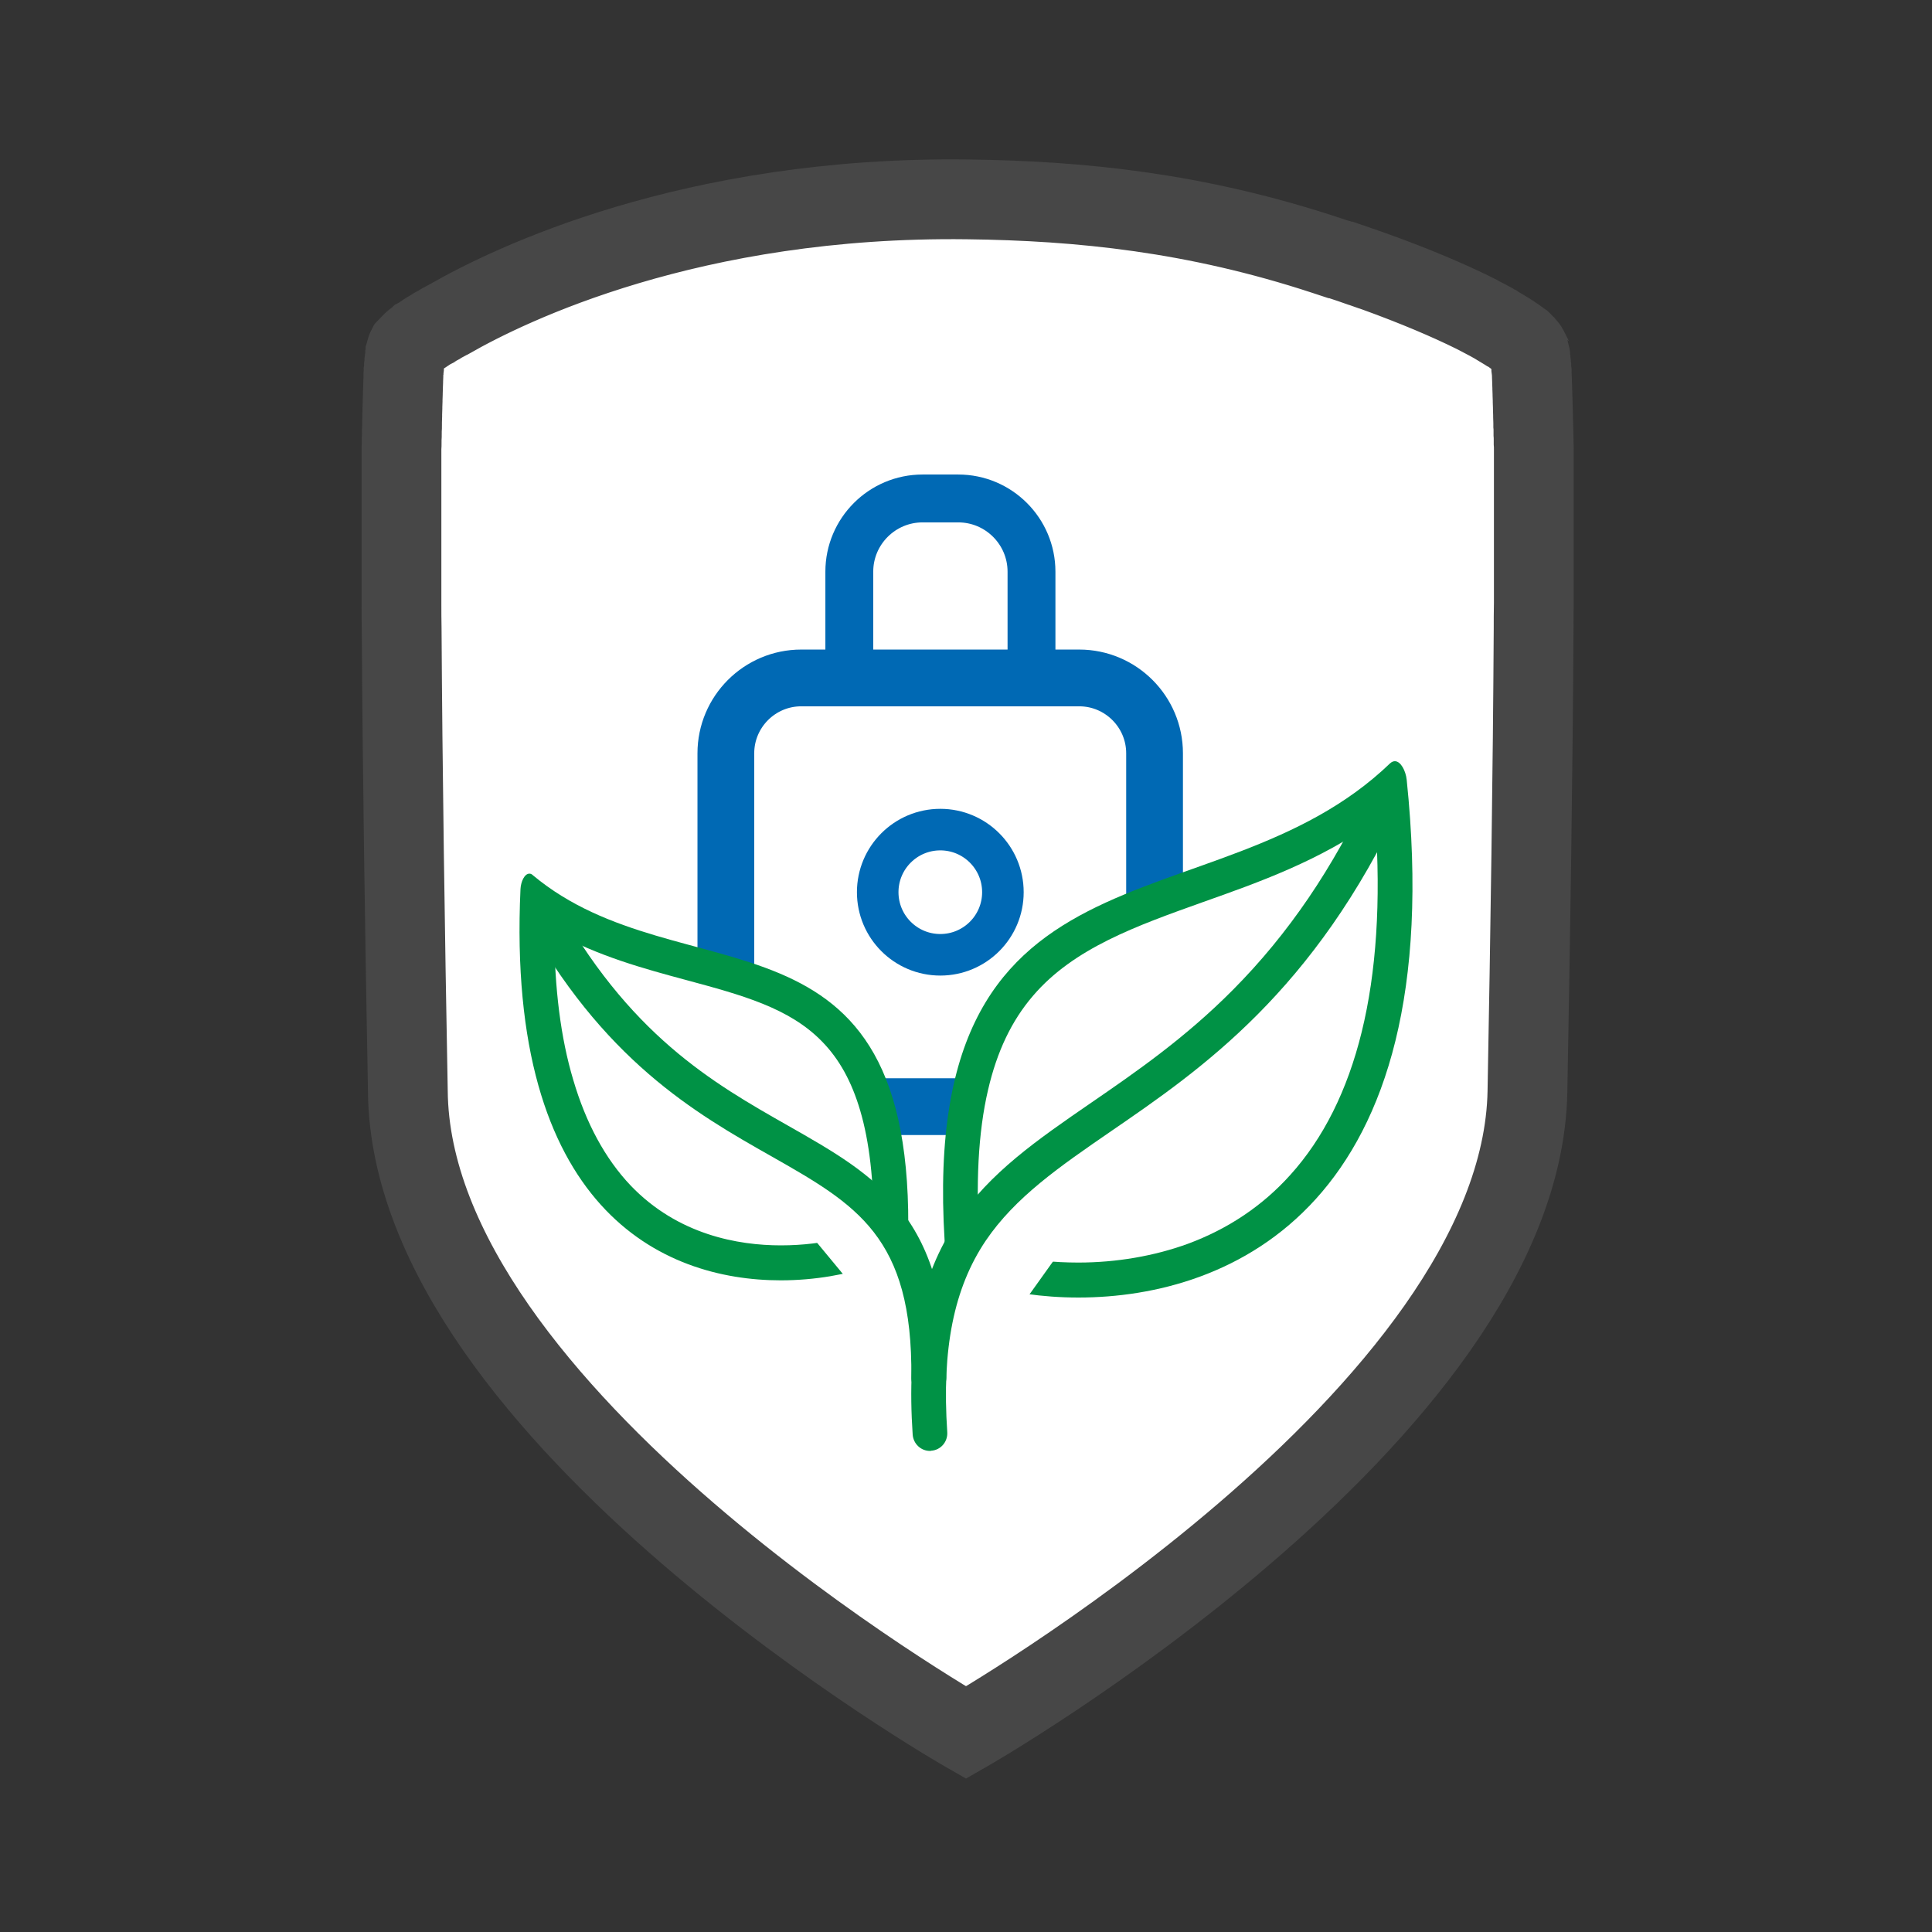
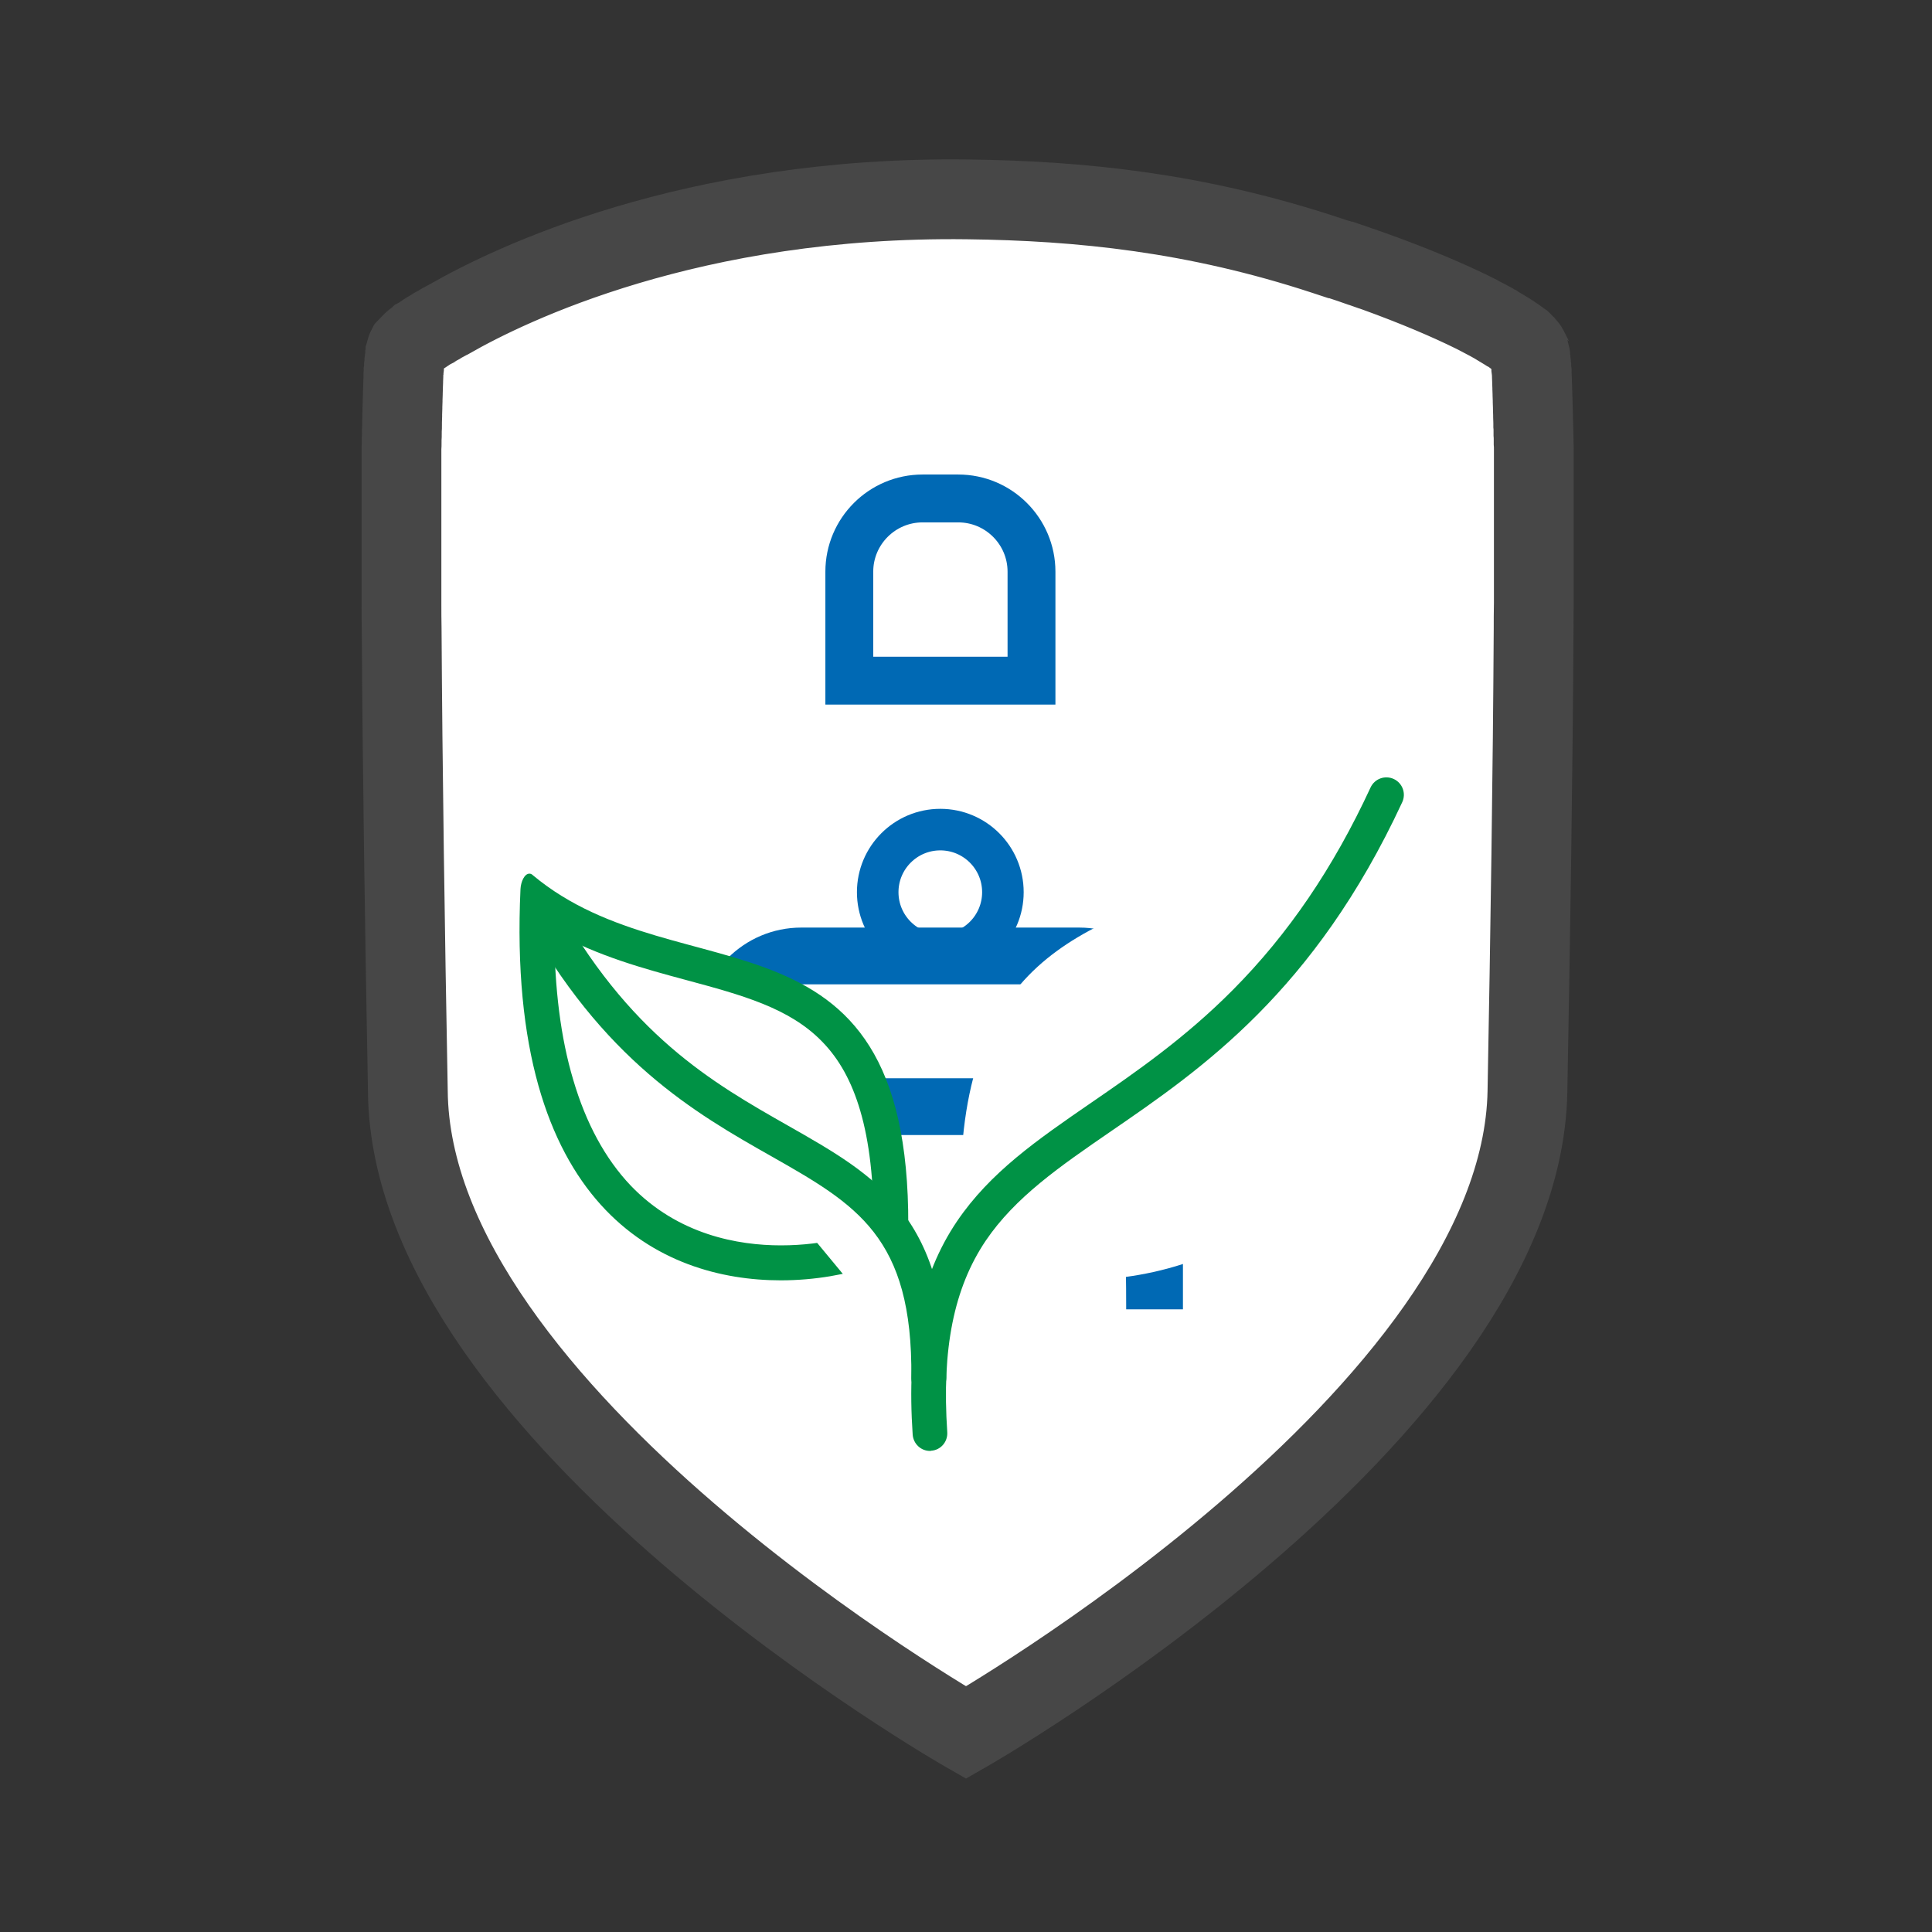
<svg xmlns="http://www.w3.org/2000/svg" version="1.1" id="Layer_2_copy" x="0px" y="0px" viewBox="0 0 1000 1000" style="enable-background:new 0 0 1000 1000;" xml:space="preserve">
  <rect x="0" y="0" width="1000" height="1000" fill="#333333" stroke="none" />
  <style type="text/css">
	.st0{fill:#FFFFFF;stroke:#474747;stroke-width:41.294;stroke-miterlimit:10;}
	.st1{fill:#FFFFFF;stroke:#0069B4;stroke-width:29.377;stroke-miterlimit:10;}
	.st2{fill:none;stroke:#0069B4;stroke-width:24.776;stroke-miterlimit:10;}
	.st3{fill:none;stroke:#0069B4;stroke-width:21.507;stroke-miterlimit:10;}
	.st4{fill:#FFFFFF;}
	.st5{fill:#009245;}
</style>
  <g>
    <g>
      <g>
        <path class="st0" d="M793.8,325.8c0-4.6,0-9.1,0.1-13.6c0-0.3,0-0.6,0-0.9c0-8.1,0-16,0-23.6c0-0.5,0-1.1,0-1.6     c0-1.6,0-3.2,0-4.7c0-0.6,0-1.2,0-1.8c0-1.5,0-2.9,0-4.3c0-0.7,0-1.4,0-2.1c0-1.3,0-2.7,0-4c0-0.7,0-1.4,0-2c0-1.3,0-2.6,0-3.8     c0-0.7,0-1.5,0-2.2c0-1.1,0-2.2,0-3.3c0-0.9,0-1.7,0-2.6c0-0.9,0-1.8,0-2.7c0-1,0-1.9,0-2.9c0-0.7,0-1.4,0-2.1c0-1.1,0-2.2,0-3.3     c0-0.6,0-1.1,0-1.7c0-1.2,0-2.3,0-3.5c0-0.5,0-1.1,0-1.6c0-1.1,0-2.2,0-3.3c0-0.5,0-1.1,0-1.6c0-1.1,0-2.2-0.1-3.3     c0-0.5,0-0.9,0-1.4c0-1.1,0-2.2-0.1-3.3c0-0.4,0-0.8,0-1.2c0-1.1,0-2.2-0.1-3.2c0-0.4,0-0.7,0-1.1c0-1.1-0.1-2.1-0.1-3.2     c0-0.3,0-0.6,0-0.9c0-1.1-0.1-2.1-0.1-3.2c0-0.2,0-0.4,0-0.6c0-1-0.1-2-0.1-3c0-0.2,0-0.5,0-0.7c0-1-0.1-1.9-0.1-2.8     c0-0.2,0-0.3,0-0.5c0-1-0.1-1.9-0.1-2.8c0-0.2,0-0.3,0-0.5c0-0.9-0.1-1.8-0.1-2.6c0-0.2,0-0.3,0-0.5c0-0.8-0.1-1.6-0.1-2.4     c0-0.1,0-0.3,0-0.4c0-0.8-0.1-1.5-0.1-2.2c0-0.1,0-0.3,0-0.4c-0.1-0.7-0.1-1.4-0.2-2c0-0.1,0-0.2,0-0.4c-0.1-0.6-0.1-1.2-0.2-1.8     c0-0.1,0-0.2,0-0.3c-0.1-0.6-0.1-1.1-0.2-1.6c0-0.1,0-0.2,0-0.2c-0.1-0.5-0.1-1-0.2-1.4c0-0.1,0-0.1,0-0.2     c-0.1-0.4-0.1-0.9-0.2-1.2c0,0,0-0.1,0-0.1c-0.1-0.4-0.1-0.7-0.2-1c0,0,0,0,0,0c-0.1-0.3-0.2-0.6-0.2-0.8     c-0.1-0.2-0.2-0.5-0.4-0.8c-0.1-0.1-0.1-0.2-0.2-0.3c-0.1-0.2-0.2-0.4-0.4-0.6c-0.1-0.1-0.2-0.2-0.3-0.4     c-0.2-0.2-0.3-0.4-0.5-0.6c-0.1-0.1-0.3-0.3-0.4-0.4c-0.2-0.2-0.4-0.4-0.6-0.6c-0.2-0.1-0.3-0.3-0.5-0.4     c-0.2-0.2-0.5-0.4-0.7-0.6c-0.2-0.2-0.4-0.3-0.6-0.5c-0.3-0.2-0.6-0.4-0.9-0.7c-0.2-0.2-0.4-0.3-0.7-0.5c-0.3-0.2-0.7-0.5-1-0.7     c-0.2-0.2-0.5-0.3-0.7-0.5c-0.4-0.3-0.8-0.5-1.2-0.8c-0.2-0.2-0.5-0.3-0.8-0.5c-0.4-0.3-0.9-0.6-1.3-0.8     c-0.3-0.2-0.5-0.3-0.8-0.5c-0.5-0.3-1-0.6-1.5-0.9c-0.3-0.2-0.5-0.3-0.8-0.5c-0.5-0.3-1.1-0.6-1.7-1c-0.3-0.1-0.5-0.3-0.8-0.5     c-0.6-0.4-1.3-0.7-1.9-1.1c-0.2-0.1-0.5-0.3-0.7-0.4c-0.7-0.4-1.4-0.8-2.2-1.2c-0.2-0.1-0.4-0.2-0.6-0.3     c-0.8-0.4-1.6-0.9-2.5-1.3c-0.2-0.1-0.3-0.2-0.5-0.3c-1-0.5-1.9-1-2.9-1.5c-0.1,0-0.2-0.1-0.2-0.1c-13.3-6.6-30.7-14-50.9-21.3     c0,0,0,0,0,0c-1.7-0.6-3.4-1.2-5.1-1.8c0,0-0.1,0-0.1,0c-1.7-0.6-3.4-1.2-5.1-1.8c0,0-0.1,0-0.1,0c-1.7-0.6-3.5-1.2-5.2-1.8     c0,0-0.1,0-0.1,0c-1.8-0.6-3.6-1.2-5.4-1.7c0,0-0.1,0-0.1,0c-1.8-0.6-3.7-1.2-5.5-1.8c-66.7-21.9-126.3-28-184.8-28.7     c-142.9-1.8-237.1,44.2-267.7,61.7c0,0,0,0,0,0c-0.5,0.2-0.9,0.5-1.3,0.7c-0.4,0.2-0.9,0.5-1.3,0.7c-0.4,0.2-0.9,0.5-1.3,0.7     c-0.4,0.2-0.8,0.4-1.2,0.7c-0.4,0.2-0.8,0.5-1.2,0.7c-0.4,0.2-0.8,0.4-1.1,0.6c-0.4,0.2-0.8,0.4-1.1,0.7     c-0.4,0.2-0.7,0.4-1.1,0.6c-0.4,0.2-0.7,0.4-1,0.6c-0.3,0.2-0.7,0.4-1,0.6c-0.3,0.2-0.6,0.4-0.9,0.6c-0.3,0.2-0.7,0.4-1,0.7     c-0.3,0.2-0.5,0.4-0.8,0.5c-0.6,0.4-1.1,0.7-1.6,1.1c-0.2,0.1-0.3,0.2-0.5,0.3c-0.3,0.3-0.7,0.5-1,0.7c-0.2,0.1-0.4,0.3-0.5,0.4     c-0.3,0.2-0.5,0.4-0.8,0.6c-0.2,0.1-0.3,0.3-0.5,0.4c-0.2,0.2-0.4,0.4-0.6,0.6c-0.2,0.1-0.3,0.3-0.4,0.4     c-0.2,0.2-0.4,0.4-0.5,0.5c-0.1,0.1-0.2,0.2-0.4,0.4c-0.2,0.2-0.3,0.3-0.4,0.5c-0.1,0.1-0.2,0.2-0.3,0.3     c-0.1,0.2-0.3,0.4-0.4,0.5c-0.1,0.1-0.1,0.2-0.2,0.3c-0.1,0.2-0.3,0.5-0.3,0.7c-0.1,0.2-0.2,0.5-0.2,0.8c0,0,0,0,0,0     c-0.1,0.3-0.1,0.7-0.2,1c0,0,0,0.1,0,0.1c-0.1,0.4-0.1,0.8-0.2,1.2c0,0.1,0,0.1,0,0.2c-0.1,0.4-0.1,0.9-0.2,1.4     c0,0.1,0,0.2,0,0.2c-0.1,0.5-0.1,1.1-0.2,1.6c0,0.1,0,0.2,0,0.3c-0.1,0.6-0.1,1.2-0.2,1.8c0,0.1,0,0.2,0,0.4     c-0.1,0.6-0.1,1.3-0.2,2c0,0.1,0,0.3,0,0.4c-0.1,0.7-0.1,1.4-0.1,2.2c0,0.1,0,0.3,0,0.4c0,0.8-0.1,1.6-0.1,2.4c0,0.2,0,0.3,0,0.5     c0,0.8-0.1,1.7-0.1,2.6c0,0.2,0,0.3,0,0.5c0,0.9-0.1,1.9-0.1,2.8c0,0.2,0,0.3,0,0.5c0,0.9-0.1,1.9-0.1,2.8c0,0.2,0,0.5,0,0.7     c0,1-0.1,2-0.1,3c0,0.2,0,0.4,0,0.6c0,1-0.1,2.1-0.1,3.2c0,0.3,0,0.6,0,0.9c0,1-0.1,2.1-0.1,3.2c0,0.4,0,0.7,0,1.1     c0,1.1,0,2.1-0.1,3.2c0,0.4,0,0.8,0,1.2c0,1.1,0,2.2-0.1,3.3c0,0.5,0,0.9,0,1.4c0,1.1,0,2.2-0.1,3.3c0,0.5,0,1.1,0,1.6     c0,1.1,0,2.2,0,3.3c0,0.5,0,1.1,0,1.6c0,1.1,0,2.3,0,3.5c0,0.6,0,1.1,0,1.7c0,1.1,0,2.2,0,3.3c0,0.7,0,1.4,0,2.1c0,1,0,1.9,0,2.9     c0,0.9,0,1.8,0,2.7c0,0.9,0,1.7,0,2.6c0,1.1,0,2.2,0,3.3c0,0.7,0,1.5,0,2.2c0,1.3,0,2.5,0,3.8c0,0.7,0,1.3,0,2c0,1.3,0,2.6,0,4     c0,0.7,0,1.4,0,2.1c0,1.4,0,2.9,0,4.3c0,0.6,0,1.2,0,1.8c0,1.6,0,3.2,0,4.7c0,0.5,0,1,0,1.6c0,7.6,0,15.5,0,23.6     c0,0.3,0,0.6,0,0.9c0,4.5,0,9,0.1,13.6c0,0,0,0,0,0.1l0,0c0.4,71.4,1.7,159.1,3.2,239.2C212.5,732.6,500,896.8,500,896.8     S787.5,732.6,790.6,565C792.1,485,793.4,397.3,793.8,325.8L793.8,325.8C793.8,325.8,793.8,325.8,793.8,325.8z" />
      </g>
    </g>
    <g>
      <g>
-         <path class="st1" d="M558.7,572.8H414.7c-21.5,0-39-17.5-39-39V389.9c0-21.5,17.5-39,39-39h143.9c21.5,0,39,17.5,39,39v143.9     C597.7,555.3,580.2,572.8,558.7,572.8z" />
+         <path class="st1" d="M558.7,572.8H414.7c-21.5,0-39-17.5-39-39c0-21.5,17.5-39,39-39h143.9c21.5,0,39,17.5,39,39v143.9     C597.7,555.3,580.2,572.8,558.7,572.8z" />
        <path class="st2" d="M533.9,352.3h-94.3v-56.4c0-20.9,17-37.9,37.9-37.9H496c20.9,0,37.9,17,37.9,37.9V352.3z" />
        <circle class="st3" cx="486.7" cy="461.8" r="32.4" />
      </g>
      <g>
        <g>
          <g>
            <g>
              <path class="st4" d="M558.2,662.6c-32.9,0-54.8-8.3-59.6-12.2c-5.3-66.4,4-111.1,29.4-140.7c22.7-26.5,56.3-38.5,91.8-51.1        c34.2-12.2,69.5-24.7,99.7-51.1c9.3,93.9-5.8,163.5-44.9,206.9C636.7,656.3,585.4,662.6,558.2,662.6z" />
            </g>
            <g>
-               <path class="st5" d="M732,408.1L732,408.1L732,408.1 M711.9,424.8c2.9,41.8,0.5,78.5-7.1,109.4c-7.4,30.1-19.8,55-37,74        c-14.4,16-32.2,27.9-53,35.6c-17.3,6.3-36.9,9.7-56.7,9.7c-25.7,0-43.7-5.3-51-8.7c-2.2-31.7-0.8-58.8,4.3-80.6        c4.6-19.9,12.2-35.9,23.3-48.8c21.1-24.7,53.6-36.2,88-48.5C651.5,456.7,683.4,445.4,711.9,424.8 M722,394        c-0.8,0-1.6,0.3-2.5,1.1c-91.8,88.4-248.8,29.9-229.8,257.7c0.6,7.6,30.2,18.8,68.5,18.8c78.3,0,192.9-46.9,169.9-268        C727.6,398.9,725,394,722,394L722,394z" />
-             </g>
+               </g>
          </g>
          <g>
-             <path class="st4" d="M481.4,742c-12.5-182.6,139.9-123.4,236.2-330.6" />
            <path class="st5" d="M481.4,751c-4.7,0-8.6-3.6-9-8.4c-3.2-47.3,4-82.4,22.9-110.4c17.2-25.4,41.4-42.1,69.6-61.5       c22.7-15.6,48.4-33.3,73.3-58.4c28.6-28.8,51.9-63,71.2-104.7c2.1-4.5,7.4-6.5,12-4.4c4.5,2.1,6.5,7.4,4.4,12       c-45.5,98-103.8,138.1-150.7,170.3c-26.6,18.3-49.6,34.1-64.9,56.7c-16.5,24.5-22.8,56-19.9,99.1c0.3,5-3.4,9.3-8.4,9.6       C481.9,751,481.6,751,481.4,751z" />
          </g>
        </g>
        <g>
          <g>
            <g>
              <path class="st4" d="M404.1,653.6c-23.7,0-57.7-5.9-84.4-33.8c-30-31.4-44-83.1-41.6-153.7c24.8,17.7,52.5,25.2,79.4,32.5        c28.6,7.7,55.5,15,74.3,34.2c20.9,21.4,30.2,55.6,29.2,107.7C455.6,644.9,432.8,653.6,404.1,653.6        C404.1,653.6,404.1,653.6,404.1,653.6z" />
            </g>
            <g>
              <path class="st5" d="M287.4,461L287.4,461L287.4,461 M286.9,482.3c22.5,12.6,46.5,19.1,68.4,25c28.5,7.7,53.2,14.3,70.2,31.8        c8.9,9.1,15.3,20.7,19.7,35.6c4.8,16.2,7.1,36.5,7,60.6c-7.3,3.5-24.6,9.3-48,9.3c-22,0-53.3-5.4-77.8-31        c-13.1-13.8-23.1-32.2-29.7-54.7C290.2,537.2,287,511.5,286.9,482.3 M274,452.2c-2.5,0-4.4,4.1-4.6,8        c-7.6,165.5,73.4,202.5,134.7,202.5c36.3,0,65.8-12.9,65.9-19.8c4.6-182-117.3-125.6-194.2-189.9        C275.2,452.4,274.6,452.2,274,452.2L274,452.2z" />
            </g>
          </g>
          <g>
            <path class="st4" d="M480.7,713.1c1.6-145.8-116.3-86-202.2-244.4" />
            <path class="st5" d="M480.7,722.1C480.7,722.1,480.7,722.1,480.7,722.1c-5.1-0.1-9.1-4.1-9-9.1c0.8-72.9-28.4-89.5-72.6-114.6       c-39-22.1-87.4-49.7-128.5-125.4c-2.4-4.4-0.8-9.8,3.6-12.2c4.4-2.4,9.8-0.8,12.2,3.6c38.6,71.2,82.7,96.2,121.6,118.3       c23.2,13.2,43.3,24.6,58.3,43.7c16.4,21,23.9,48.6,23.5,86.8C489.7,718.2,485.6,722.1,480.7,722.1z" />
          </g>
        </g>
      </g>
    </g>
  </g>
</svg>